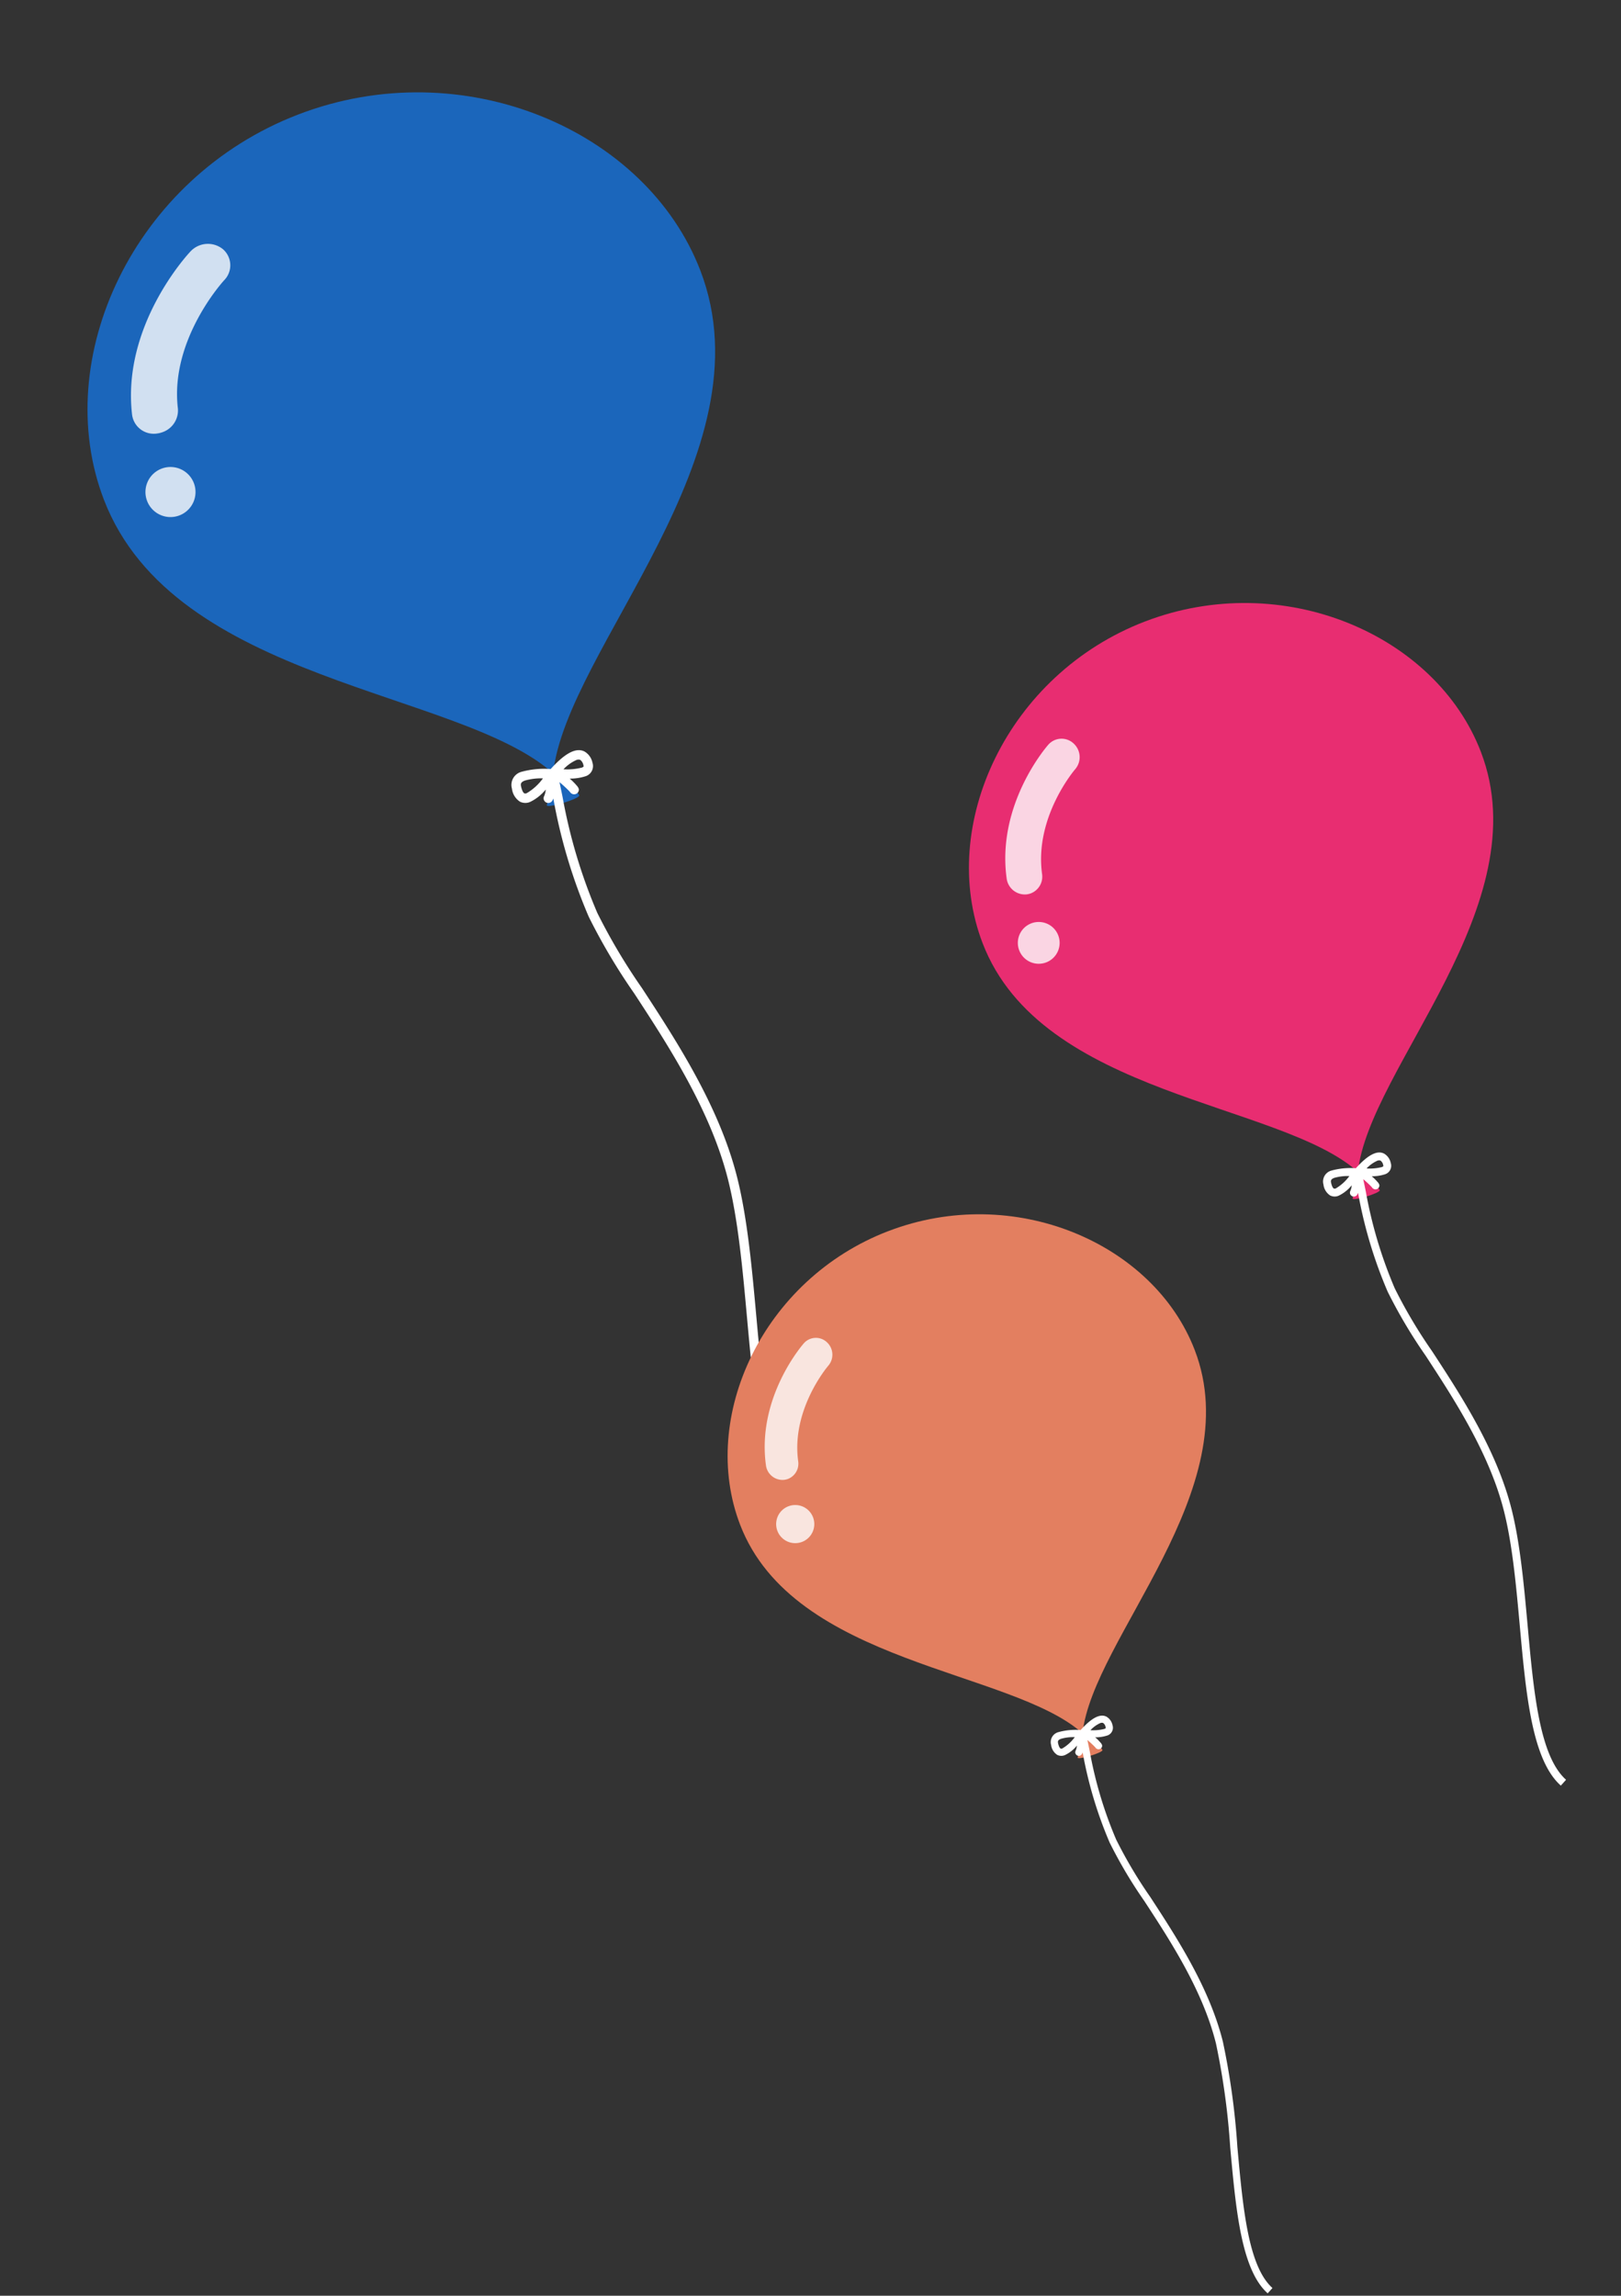
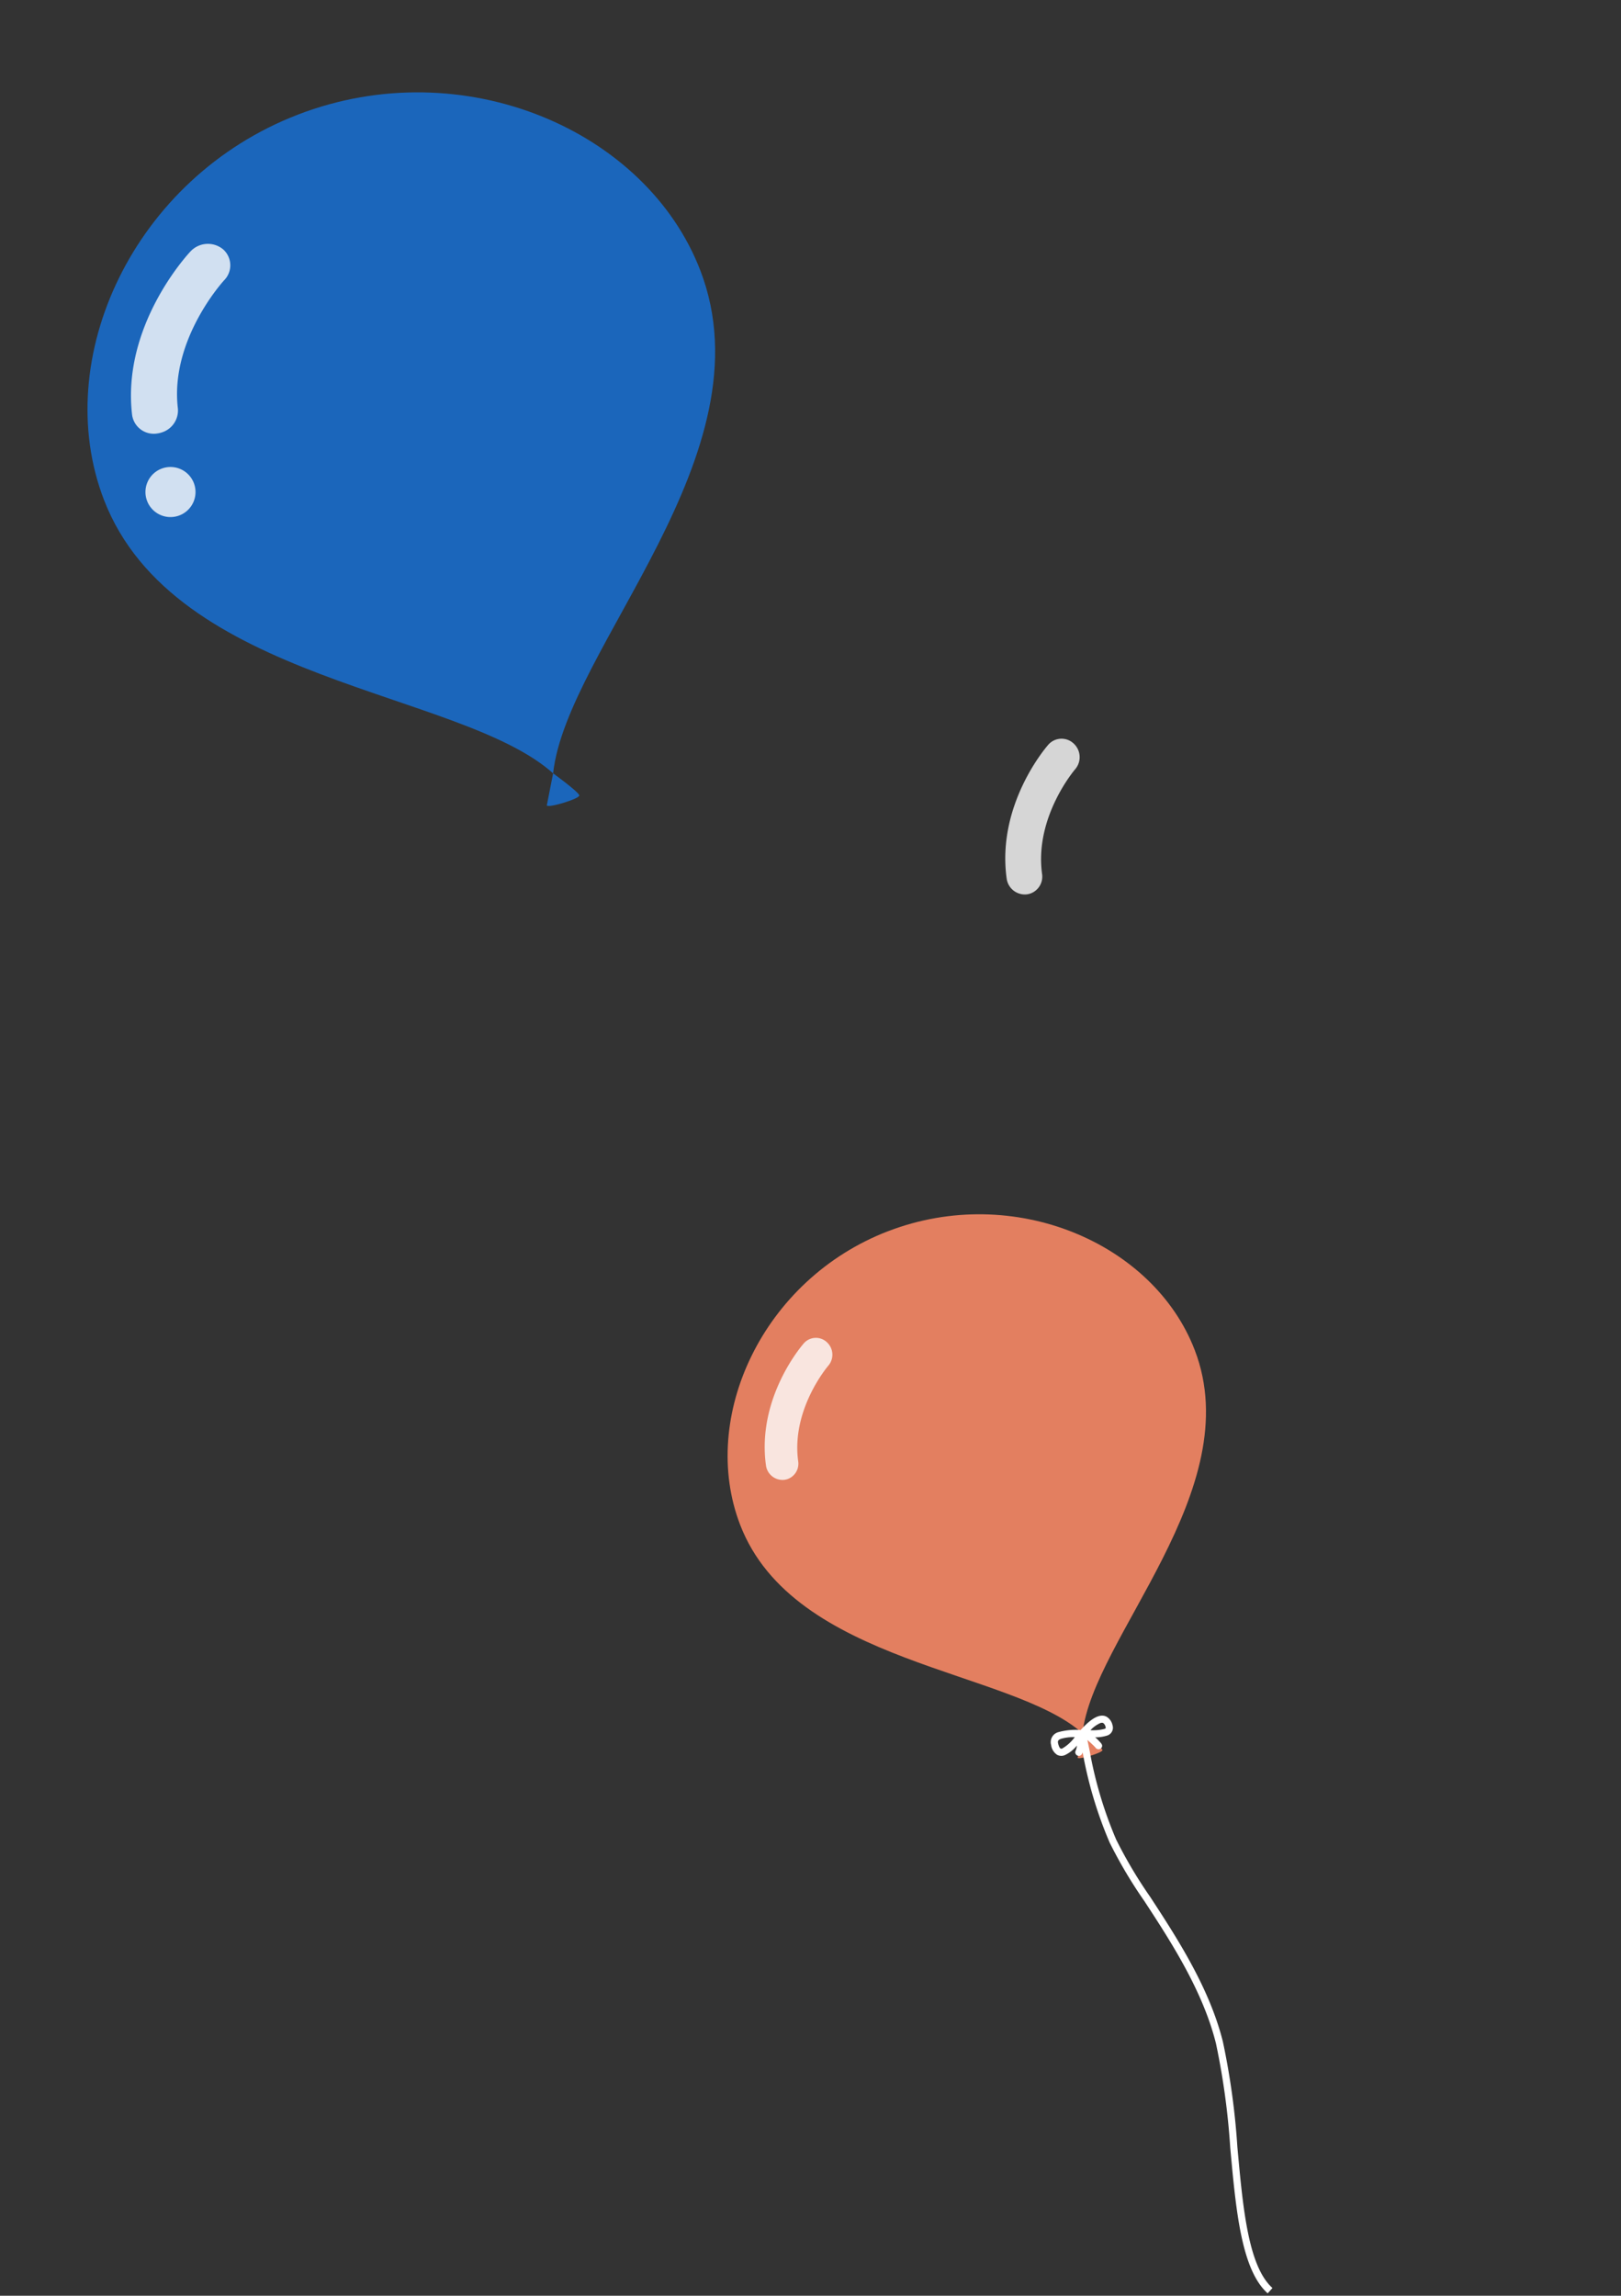
<svg xmlns="http://www.w3.org/2000/svg" width="238.011" height="337.078" viewBox="0 0 238.011 337.078">
  <rect x="0" y="0" width="238.011" height="337.078" fill="#333333" stroke="none" />
  <g id="Group_763" data-name="Group 763" transform="translate(39 -10.535)">
    <g id="Group_694" data-name="Group 694" transform="translate(230.728 257.15) rotate(159)">
-       <path id="Path_3436" data-name="Path 3436" d="M39.184,90.51C17.543,90.51,0,73.46,0,54.959c0-24.11,31.933-37.4,38.959-51.095,0,0-2.128-3.275-2.027-3.672s4.11-.117,4.161.28L38.959,3.865c7.025,13.7,39.41,26.985,39.41,51.095,0,18.5-17.543,35.551-39.184,35.551" transform="translate(0 90.947)" fill="#e82d71" />
-       <path id="Path_3437" data-name="Path 3437" d="M6.683,24.057C5.091,29.678,3.445,35.49,2.827,40.516c-1.074,8.725.934,18.047,2.547,25.538A74.05,74.05,0,0,1,7.211,76.833,66.532,66.532,0,0,1,6.079,91.87c0,.02-.006.038-.009.057a2.163,2.163,0,0,1,.186-.187.575.575,0,1,1,.761.863,2.423,2.423,0,0,0-.474.688,5.553,5.553,0,0,1,2.326-.735,1.468,1.468,0,0,1,1.165.482,2.223,2.223,0,0,1,.339,1.843,1.661,1.661,0,0,1-1.824,1.5,10.544,10.544,0,0,1-3.473-.968C2.7,96.624,1.2,96.777.442,95.943A2.069,2.069,0,0,1,.015,94.3a1.311,1.311,0,0,1,1.437-1.243,6.039,6.039,0,0,1,1.868.425A7.561,7.561,0,0,1,2.8,92.322l0,0h0a.917.917,0,0,1-.061-.464.578.578,0,0,1,.5-.407l.054,0a.59.59,0,0,1,.542.375.572.572,0,0,1,.054.173,16.109,16.109,0,0,0,.75,1.527c.09-.586.192-1.2.3-1.84A65.509,65.509,0,0,0,6.062,76.89,73.37,73.37,0,0,0,4.248,66.3c-1.631-7.575-3.661-17-2.564-25.921.63-5.114,2.288-10.969,3.891-16.632C8.278,14.2,10.831,5.182,8.44.525L9.465,0C12.062,5.059,9.449,14.288,6.683,24.057ZM8.549,95.23c.515,0,.635-.174.686-.516.1-.667-.03-.876-.071-.923a.387.387,0,0,0-.294-.084,6.6,6.6,0,0,0-2.495.977A7.105,7.105,0,0,0,8.549,95.23ZM1.161,94.4a1.061,1.061,0,0,0,.13.762.677.677,0,0,0,.505.148,4.945,4.945,0,0,0,1.825-.489,7.338,7.338,0,0,0-2.17-.615C1.179,94.21,1.174,94.255,1.161,94.4Z" transform="translate(33.973 0)" fill="#fff" />
      <g id="Group_771" data-name="Group 771" transform="translate(49.501 -1.169)">
        <path id="Path_3438" data-name="Path 3438" d="M14.021,0a2.556,2.556,0,0,1,.613.075,2.69,2.69,0,0,1,1.935,3.238C14.073,13.984,4.226,19.247,3.808,19.465A2.587,2.587,0,0,1,.287,18.294a2.719,2.719,0,0,1,1.136-3.609c.087-.046,8.133-4.4,10.056-12.625A2.633,2.633,0,0,1,14.021,0Z" transform="translate(5.599 151.365)" fill="#fff" opacity="0.8" />
-         <path id="Path_3439" data-name="Path 3439" d="M0,3.069A3.069,3.069,0,1,1,3.069,6.138,3.069,3.069,0,0,1,0,3.069Z" transform="translate(18.09 141.094)" fill="#fff" opacity="0.8" />
      </g>
    </g>
    <g id="Group_696" data-name="Group 696" transform="translate(126.432 213.334) rotate(159)">
      <path id="Path_3444" data-name="Path 3444" d="M46.908,108.351C21,108.351,0,87.94,0,65.793,0,36.93,38.228,21.024,46.639,4.626c0,0-2.548-3.92-2.427-4.4s4.921-.14,4.982.335L46.639,4.626c8.41,16.4,47.178,32.3,47.178,61.167,0,22.147-21,42.558-46.908,42.558" transform="translate(0 108.876)" fill="#1b66bb" />
-       <path id="Path_3445" data-name="Path 3445" d="M8,28.8C6.094,35.529,4.124,42.486,3.383,48.5,2.1,58.948,4.5,70.108,6.433,79.075a88.634,88.634,0,0,1,2.2,12.9,79.577,79.577,0,0,1-1.356,18c0,.024-.007.045-.011.068a2.614,2.614,0,0,1,.223-.224.689.689,0,0,1,.912,1.033,2.9,2.9,0,0,0-.568.824,6.656,6.656,0,0,1,2.785-.88,1.759,1.759,0,0,1,1.395.576,2.664,2.664,0,0,1,.405,2.207,1.988,1.988,0,0,1-2.184,1.8,12.618,12.618,0,0,1-4.158-1.158c-2.84,1.449-4.636,1.632-5.548.634a2.476,2.476,0,0,1-.511-1.964,1.569,1.569,0,0,1,1.72-1.488,7.229,7.229,0,0,1,2.237.509,8.979,8.979,0,0,1-.618-1.391l0,0h0a1.1,1.1,0,0,1-.073-.555.69.69,0,0,1,.6-.487c.02,0,.042,0,.064,0a.7.7,0,0,1,.649.449.716.716,0,0,1,.065.207,19.182,19.182,0,0,0,.9,1.828c.108-.7.23-1.438.357-2.2A78.4,78.4,0,0,0,7.256,92.048,87.774,87.774,0,0,0,5.085,79.365C3.133,70.3.7,59.01,2.016,48.335c.753-6.122,2.738-13.131,4.658-19.91C9.91,17,12.966,6.2,10.1.629L11.33,0C14.44,6.057,11.312,17.1,8,28.8ZM10.234,114c.617,0,.76-.208.82-.618.118-.8-.035-1.048-.085-1.106a.462.462,0,0,0-.352-.1,7.9,7.9,0,0,0-2.986,1.171A8.512,8.512,0,0,0,10.234,114Zm-8.844-.988a1.272,1.272,0,0,0,.155.913.813.813,0,0,0,.605.176,5.92,5.92,0,0,0,2.186-.585,8.77,8.77,0,0,0-2.6-.737C1.411,112.782,1.406,112.836,1.39,113.014Z" transform="translate(40.67 0)" fill="#fff" />
      <g id="Group_770" data-name="Group 770" transform="translate(57.241 -0.382)">
-         <path id="Path_3446" data-name="Path 3446" d="M18.232,0a3.61,3.61,0,0,1,.8.089,3.212,3.212,0,0,1,2.516,3.877C18.3,16.741,5.495,23.04,4.951,23.3A3.5,3.5,0,0,1,.373,21.9a3.131,3.131,0,0,1,1.477-4.321c.113-.055,10.574-5.269,13.076-15.113A3.373,3.373,0,0,1,18.232,0Z" transform="translate(6.703 181.203)" fill="#fff" opacity="0.8" />
+         <path id="Path_3446" data-name="Path 3446" d="M18.232,0a3.61,3.61,0,0,1,.8.089,3.212,3.212,0,0,1,2.516,3.877C18.3,16.741,5.495,23.04,4.951,23.3A3.5,3.5,0,0,1,.373,21.9a3.131,3.131,0,0,1,1.477-4.321c.113-.055,10.574-5.269,13.076-15.113A3.373,3.373,0,0,1,18.232,0" transform="translate(6.703 181.203)" fill="#fff" opacity="0.8" />
        <path id="Path_3447" data-name="Path 3447" d="M0,3.674A3.675,3.675,0,1,1,3.675,7.348,3.675,3.675,0,0,1,0,3.674Z" transform="translate(23.372 168.907)" fill="#fff" opacity="0.8" />
      </g>
    </g>
    <g id="Group_695" data-name="Group 695" transform="translate(184.136 333.06) rotate(159)">
      <path id="Path_3440" data-name="Path 3440" d="M35.753,82.584C16.007,82.584,0,67.028,0,50.147c0-22,29.137-34.123,35.547-46.621,0,0-1.942-2.988-1.849-3.351s3.75-.107,3.8.255l-1.947,3.1c6.41,12.5,35.958,24.621,35.958,46.621,0,16.881-16.007,32.437-35.753,32.437" transform="translate(0 82.983)" fill="#e37f60" />
      <path id="Path_3441" data-name="Path 3441" d="M6.1,21.951A107.121,107.121,0,0,0,2.579,36.968c-.98,7.961.852,16.467,2.324,23.3A67.519,67.519,0,0,1,6.58,70.105a60.688,60.688,0,0,1-1.033,13.72l-.009.052a1.884,1.884,0,0,1,.17-.171.525.525,0,0,1,.695.787,2.206,2.206,0,0,0-.433.628,5.068,5.068,0,0,1,2.123-.67,1.34,1.34,0,0,1,1.063.439,2.029,2.029,0,0,1,.309,1.682A1.515,1.515,0,0,1,7.8,87.941a9.621,9.621,0,0,1-3.169-.883C2.467,88.163,1.1,88.3.4,87.542a1.889,1.889,0,0,1-.389-1.5A1.2,1.2,0,0,1,1.324,84.91a5.506,5.506,0,0,1,1.7.388,6.889,6.889,0,0,1-.47-1.06l0,0h0a.835.835,0,0,1-.056-.423.527.527,0,0,1,.458-.371l.05,0a.538.538,0,0,1,.494.342.519.519,0,0,1,.05.158,14.77,14.77,0,0,0,.685,1.393c.082-.535.174-1.1.272-1.679a59.742,59.742,0,0,0,1.02-13.5,66.973,66.973,0,0,0-1.655-9.666C2.388,53.579.535,44.977,1.537,36.84a107.774,107.774,0,0,1,3.55-15.176C7.553,12.955,9.883,4.728,7.7.48L8.636,0C11.006,4.616,8.622,13.036,6.1,21.951Zm1.7,64.94c.47,0,.579-.159.625-.471.089-.608-.027-.8-.065-.843a.352.352,0,0,0-.268-.076,6.021,6.021,0,0,0-2.277.892A6.5,6.5,0,0,0,7.8,86.891Zm-6.741-.752a.968.968,0,0,0,.118.7.617.617,0,0,0,.46.135A4.511,4.511,0,0,0,3.3,86.522a6.687,6.687,0,0,0-1.98-.561C1.075,85.961,1.071,86,1.059,86.138Z" transform="translate(30.999 0)" fill="#fff" />
      <g id="Group_772" data-name="Group 772" transform="translate(44.642 -1.232)">
        <path id="Path_3442" data-name="Path 3442" d="M12.771,0a2.33,2.33,0,0,1,.558.068,2.454,2.454,0,0,1,1.762,2.954C12.817,12.76,3.849,17.561,3.468,17.761A2.354,2.354,0,0,1,.261,16.692,2.484,2.484,0,0,1,1.3,13.4c.079-.042,7.407-4.017,9.159-11.519A2.4,2.4,0,0,1,12.771,0Z" transform="translate(5.109 138.111)" fill="#fff" opacity="0.8" />
-         <path id="Path_3443" data-name="Path 3443" d="M0,2.8A2.8,2.8,0,1,1,2.8,5.6,2.8,2.8,0,0,1,0,2.8Z" transform="translate(16.479 128.739)" fill="#fff" opacity="0.8" />
      </g>
    </g>
  </g>
</svg>